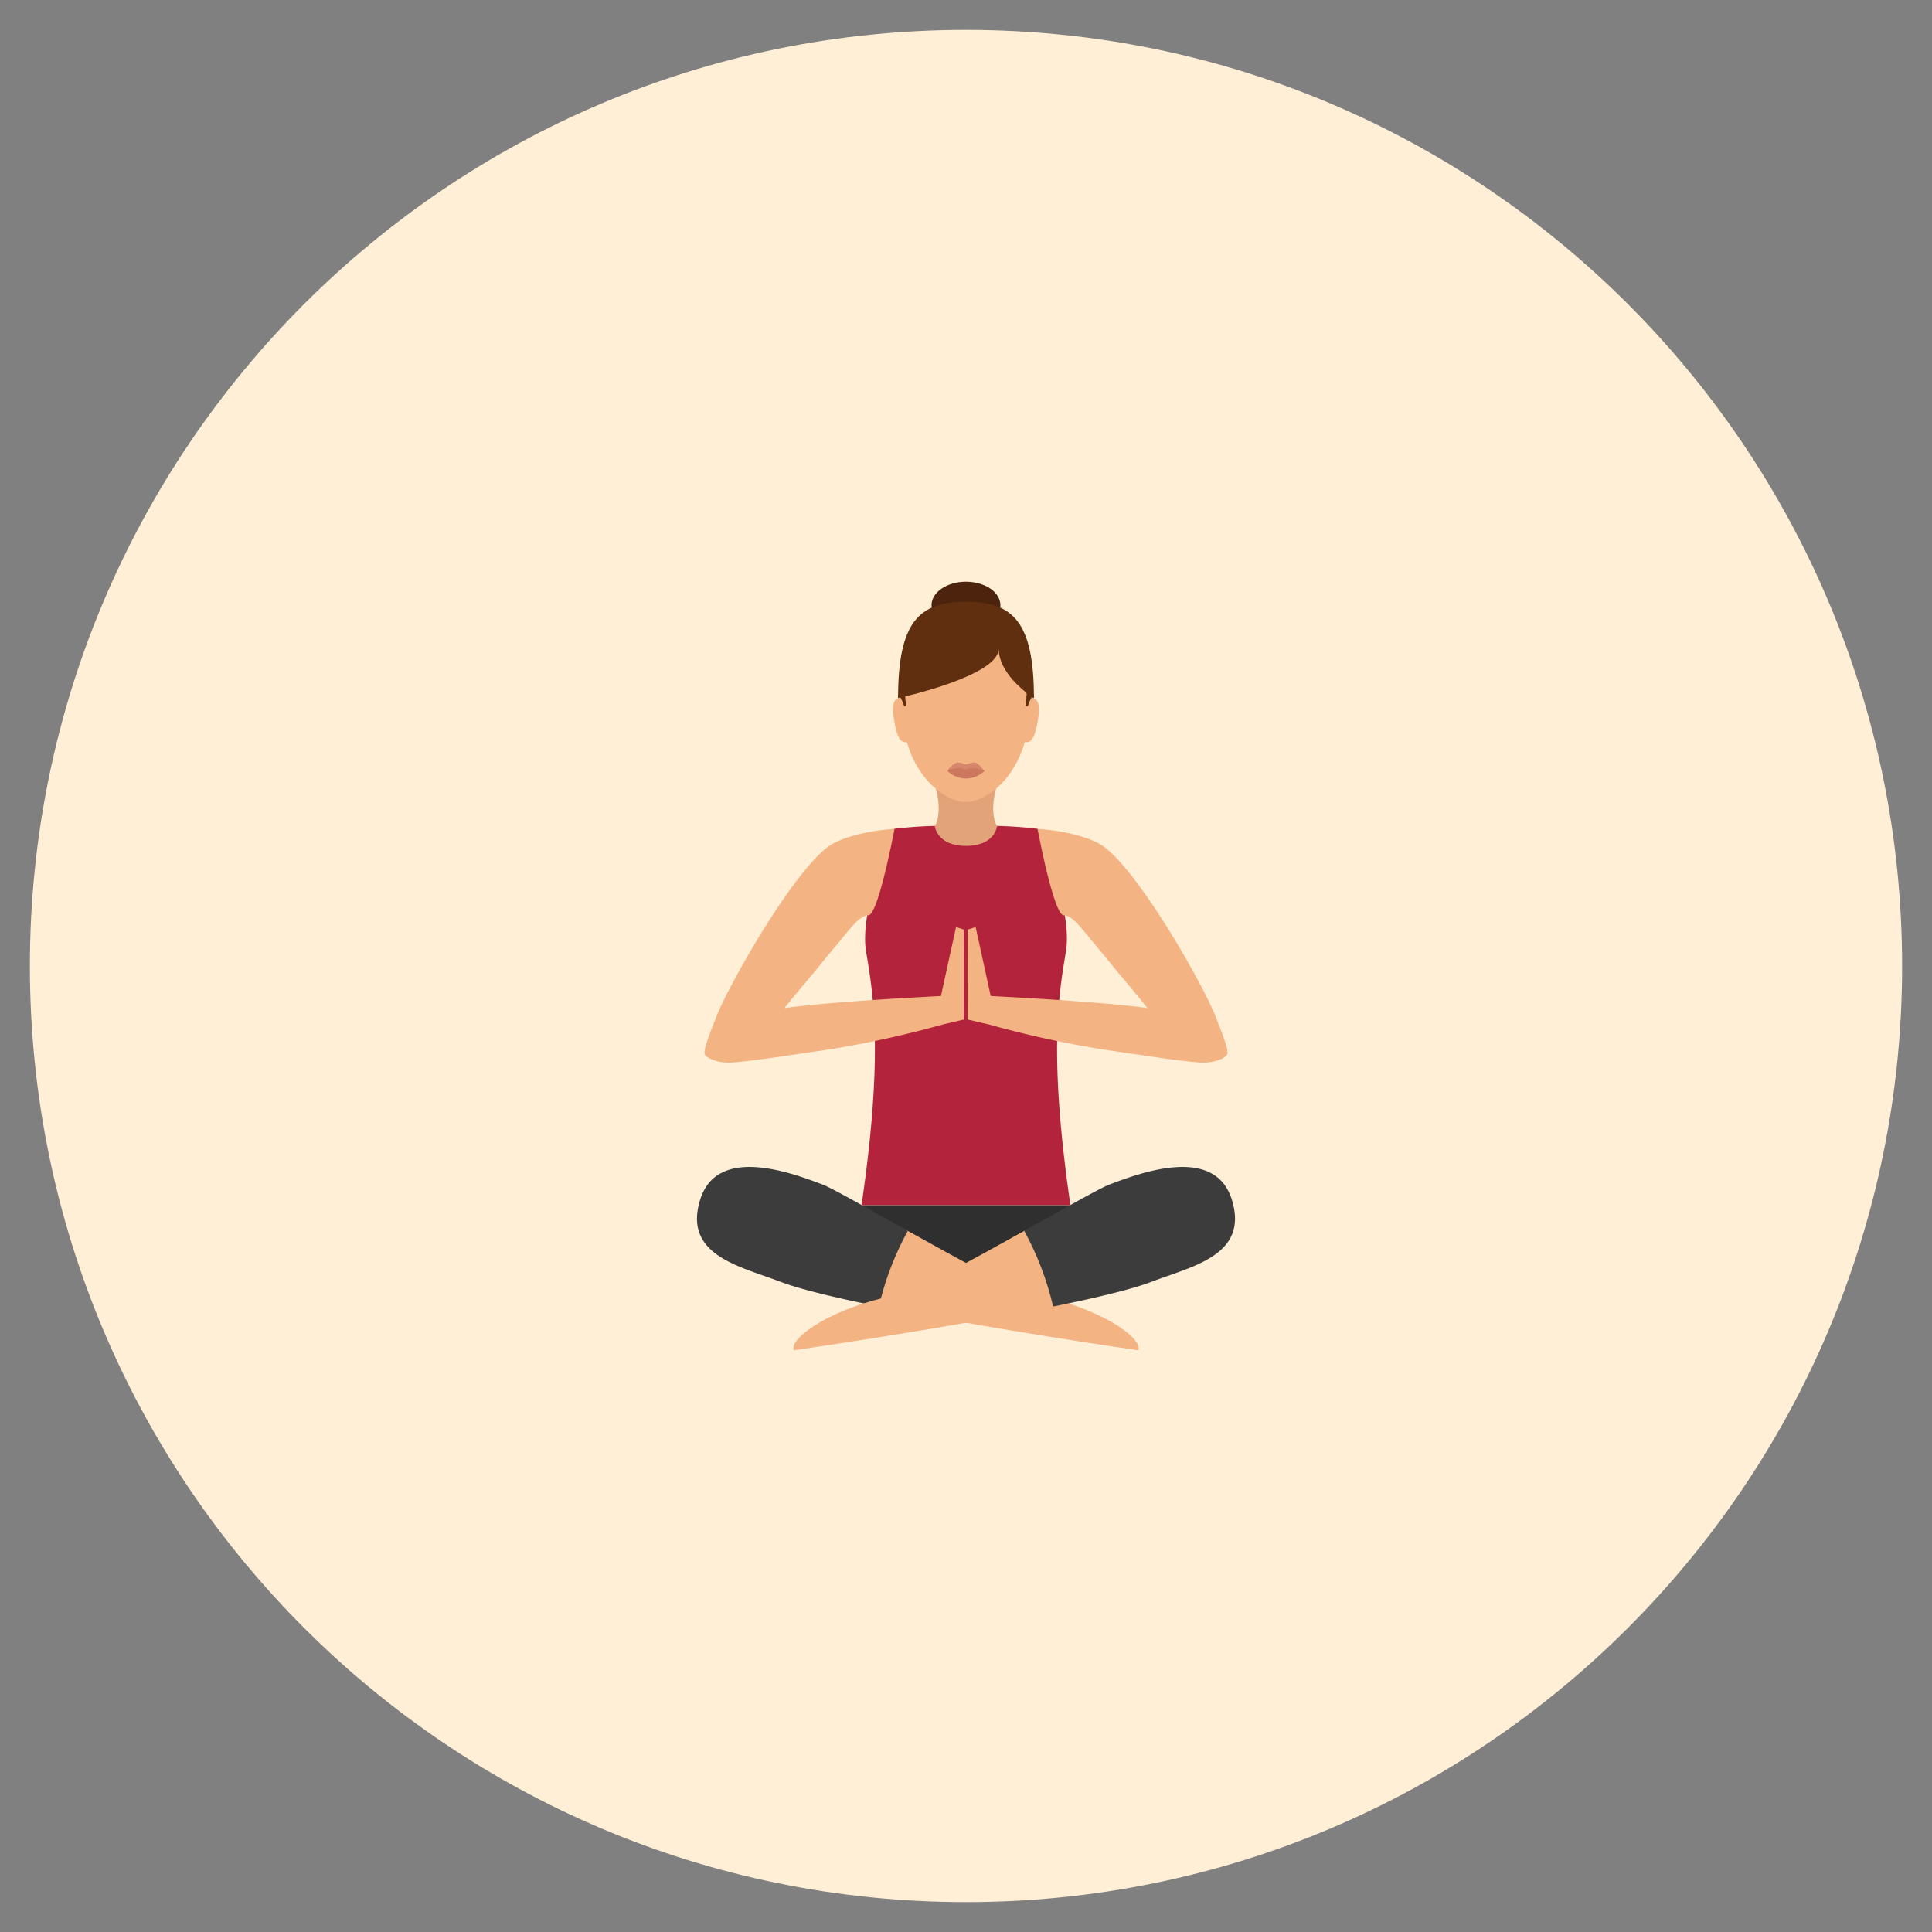
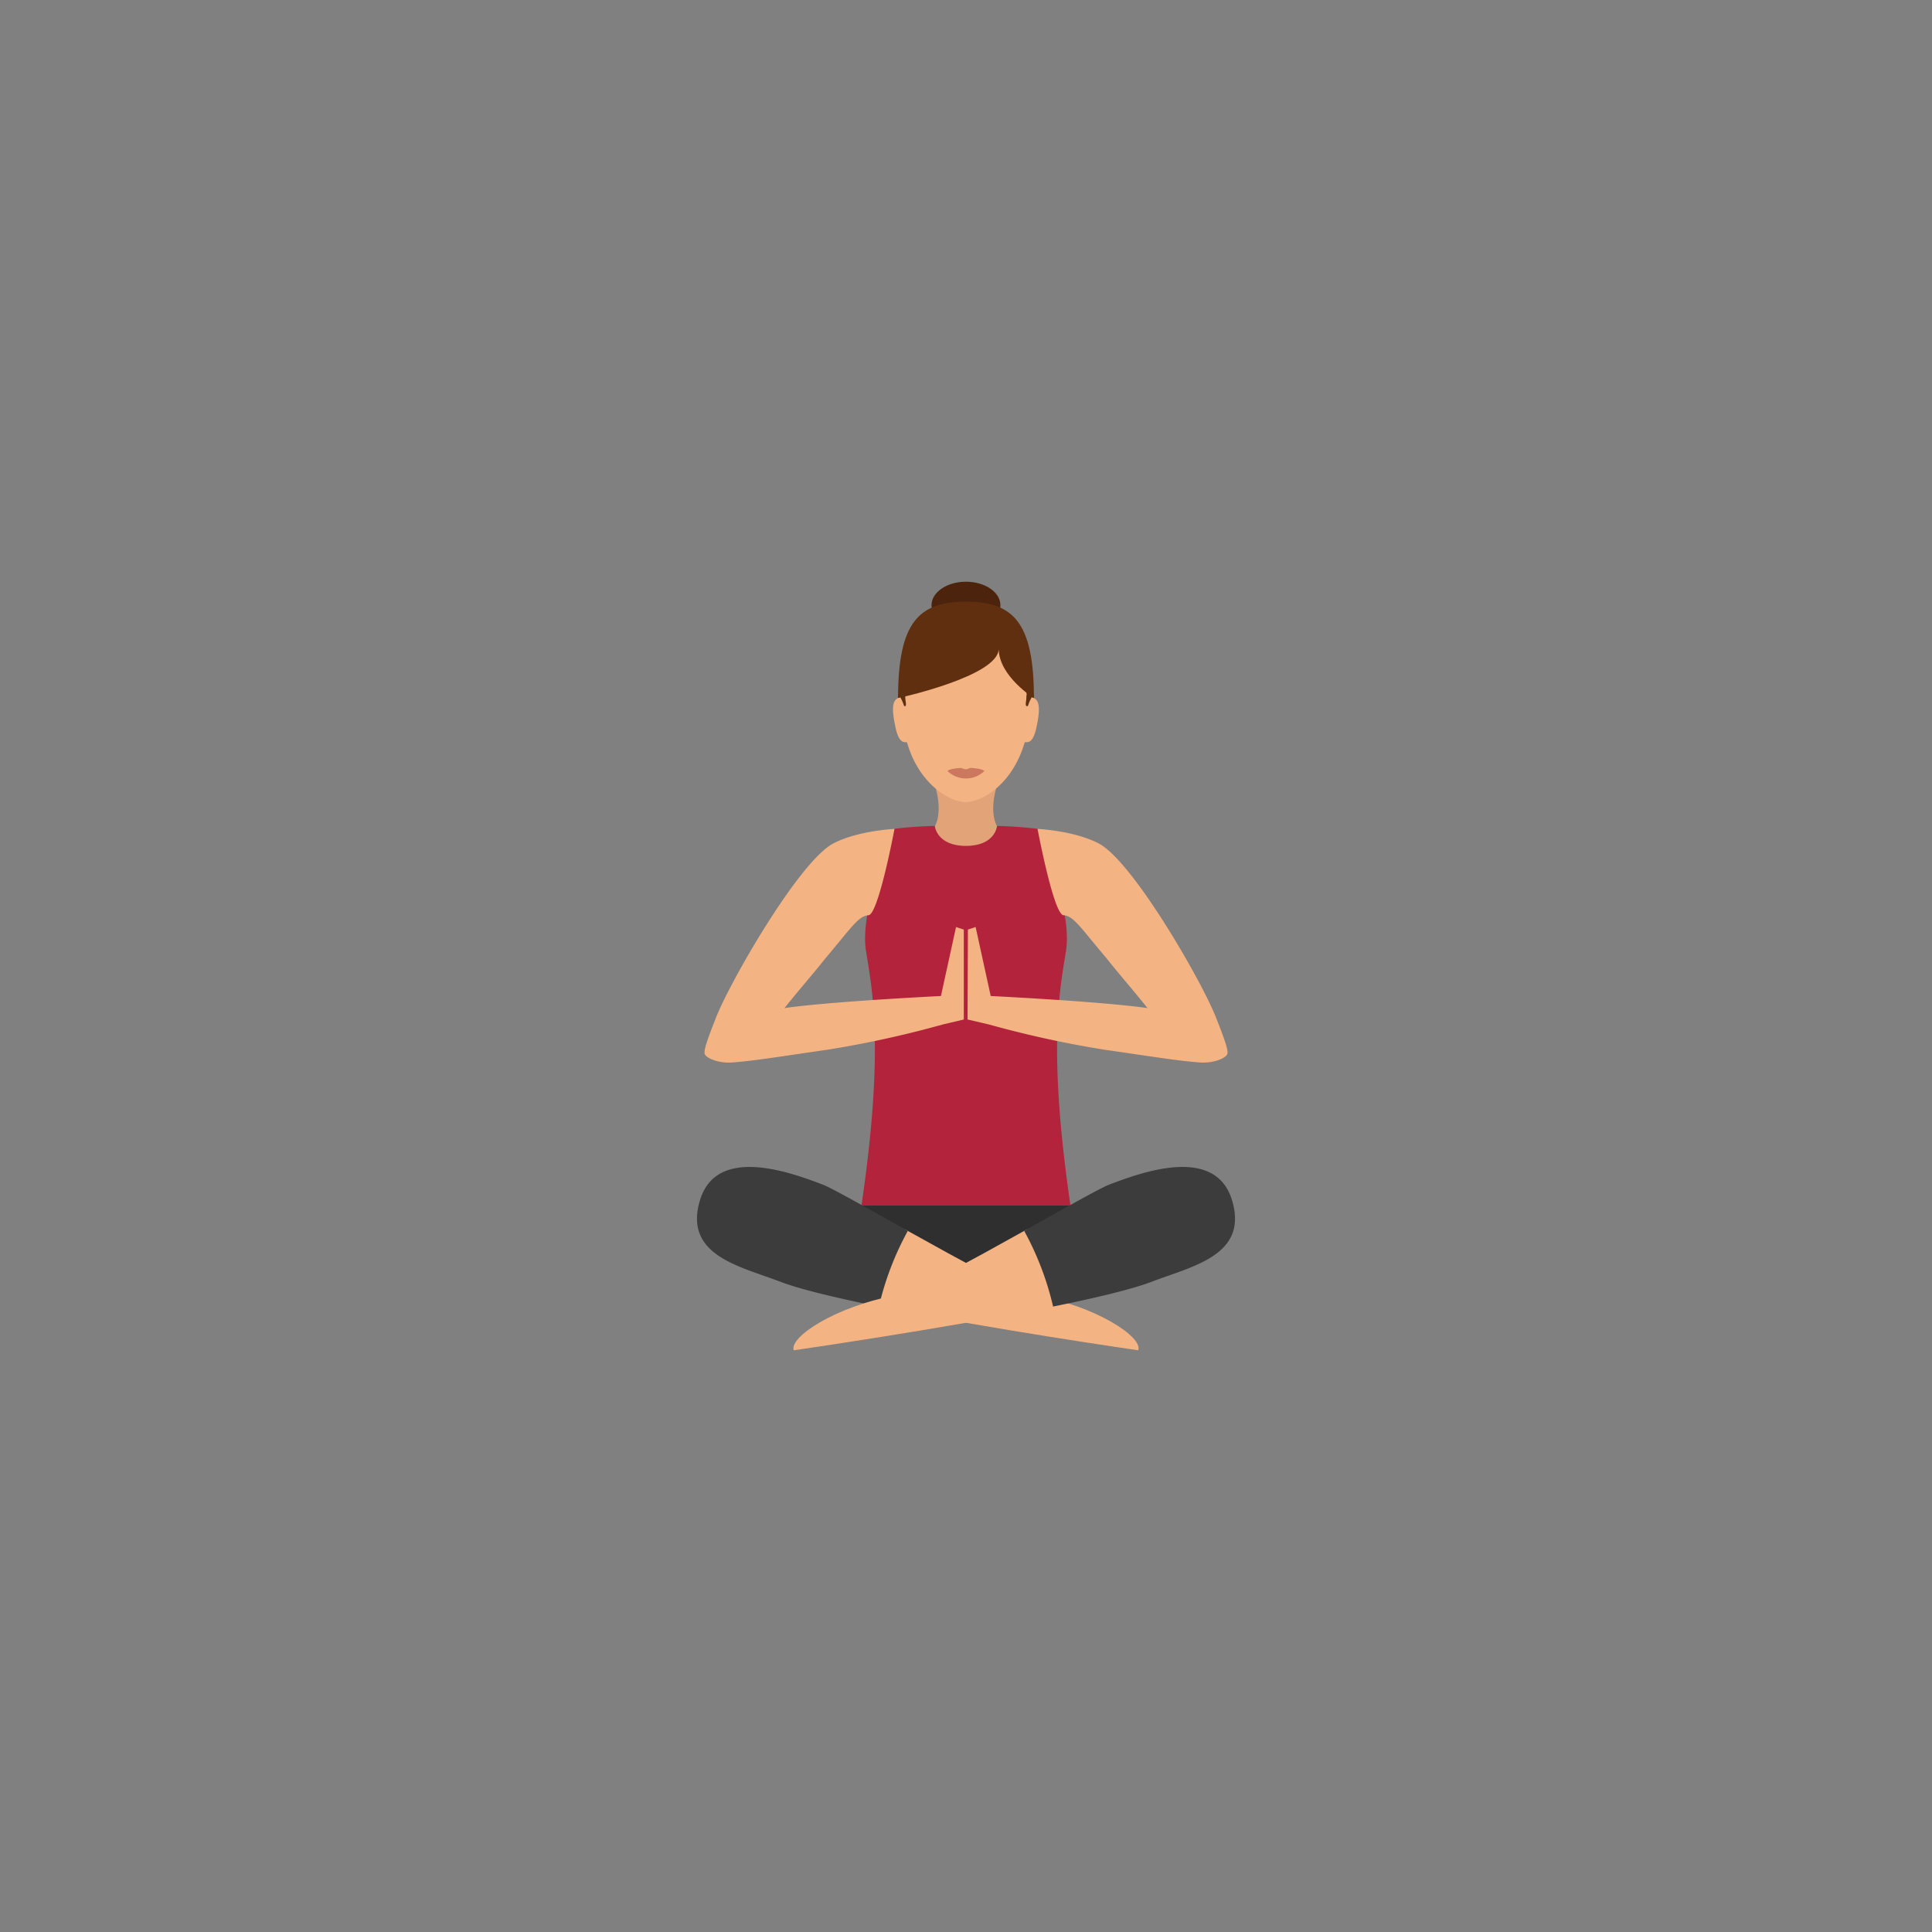
<svg xmlns="http://www.w3.org/2000/svg" id="Layer_1" data-name="Layer 1" viewBox="0 0 512 512">
  <rect x="0" y="0" width="512" height="512" fill="#808080" stroke="none" />
  <defs>
    <style>.cls-1{fill:#ffefd6;}.cls-2{fill:#302f2f;}.cls-3{fill:#f4b382;}.cls-4{fill:#3d3c3c;}.cls-5{fill:#b3233b;}.cls-6{fill:#e2a379;}.cls-7{fill:#d6876b;}.cls-8{fill:#cc785e;}.cls-9{fill:#4c230c;}.cls-10{fill:#602f0f;}</style>
  </defs>
  <title>firelog pose</title>
-   <path class="cls-1" d="M7.92,256C7.92,119,119,7.92,256,7.92S504.08,119,504.08,256,393,504.08,256,504.08,7.92,393,7.92,256Z" />
  <polygon class="cls-2" points="228.33 319.36 229.51 329.68 256 336.34 282.49 329.68 283.68 319.36 228.33 319.36" />
  <path class="cls-3" d="M240.58,326.2c13.75,7.68,29.32,16.23,33.31,16.93,16.76,3,29.1,11.31,27.75,14.71,0,0-39.62-5.71-68.72-11.59C221.71,344,229.92,320.25,240.58,326.2Z" />
  <path class="cls-4" d="M240.58,326.2c-10.66-6-20.23-11.39-22.47-12.24-8.44-3.21-28.16-10.56-32.6,4.09s10.56,17.51,21.33,21.64c5.22,2,14.87,4.29,26.08,6.56A78.13,78.13,0,0,1,240.58,326.2Z" />
  <path class="cls-3" d="M271.42,326.2c-13.75,7.68-29.32,16.23-33.31,16.93-16.76,3-29.09,11.31-27.75,14.71,0,0,39.62-5.71,68.72-11.59C290.29,344,282.08,320.25,271.42,326.2Z" />
  <path class="cls-4" d="M271.42,326.2c10.66-6,20.24-11.39,22.47-12.24,8.44-3.21,28.16-10.56,32.6,4.09s-10.56,17.51-21.33,21.64c-5.22,2-14.87,4.29-26.08,6.56A78.13,78.13,0,0,0,271.42,326.2Z" />
  <path class="cls-5" d="M282.49,252.09c1.88-11.47-7.51-32.44-7.51-32.44a109.4,109.4,0,0,0-12.72-.79H249.7a108.72,108.72,0,0,0-12.68.78s-9.39,21-7.51,32.44c1.75,10.71,4.8,26.39-1.19,67.27h55.35C277.69,278.48,280.74,262.8,282.49,252.09Z" />
  <path class="cls-3" d="M256.5,246.35l-.08,23.83,5.71,1.33a277.44,277.44,0,0,0,30.54,6.67c11.67,1.67,19.67,3,25.43,3.39,3.51.24,6.78-1.14,7.16-2.27s-1.5-5.79-3-9.62c-3.54-9.19-22-41.42-31.11-46.17-6.5-3.4-16.19-3.84-16.19-3.84s4.27,22.76,6.9,22.88,4.63,3.46,11.25,11.25c3.88,4.87,6.71,8,11,13.37,0,0-8.54-1.5-41.56-3.22l-4-18.28Z" />
  <path class="cls-3" d="M255.42,246.35v23.83l-5.62,1.33a276.12,276.12,0,0,1-30.46,6.67c-11.67,1.67-19.67,3-25.43,3.39-3.51.24-6.78-1.14-7.16-2.27s1.5-5.79,3-9.62c3.54-9.19,22-41.42,31.11-46.17,6.5-3.4,16.19-3.84,16.19-3.84s-4.27,22.76-6.9,22.88S225.5,246,218.88,253.8c-3.87,4.87-6.71,8-11,13.37,0,0,8.46-1.5,41.48-3.22l4-18.28Z" />
  <path class="cls-6" d="M264.45,207.36H247.53c2.64,8,.21,11.59.21,11.59s.51,5.22,8.25,5.22,8.23-5.22,8.23-5.22S261.8,215.32,264.45,207.36Z" />
  <path class="cls-3" d="M273.33,184.11c0-20.1-7.76-24.7-17.34-24.7s-17.34,4.6-17.34,24.7a39.78,39.78,0,0,0,3,16.24c4,9,10.94,12.21,14.3,12.21s10.29-3.16,14.3-12.21A39.78,39.78,0,0,0,273.33,184.11Z" />
-   <path class="cls-7" d="M260.88,204.31a11.06,11.06,0,0,1-9.79,0,5,5,0,0,1,2.6-2.24,7.43,7.43,0,0,1,2.3.54,7.17,7.17,0,0,1,2.27-.54C259.32,202.22,260.88,204.31,260.88,204.31Z" />
+   <path class="cls-7" d="M260.88,204.31C259.32,202.22,260.88,204.31,260.88,204.31Z" />
  <path class="cls-8" d="M260.88,204.31a7,7,0,0,1-9.79,0s.51-.61,3.37-.79c.48,0,1.11.35,1.53.35s.91-.39,1.33-.36C260.29,203.67,260.88,204.31,260.88,204.31Z" />
  <ellipse class="cls-9" cx="255.99" cy="160.39" rx="9.13" ry="6.23" />
  <path class="cls-10" d="M274,185c0-20.09-5.51-25.55-18-25.55s-18,5.45-18,25.55c0,0,26.67-5.76,26.67-13.08C264.69,179.2,274,185,274,185Z" />
  <path class="cls-3" d="M237,191.18c.93,5.47,2.09,5.73,3.76,5.44L239,184.72C237.31,185,236,185.71,237,191.18Z" />
  <path class="cls-3" d="M273,184.72l-1.77,11.91c1.66.28,2.82,0,3.76-5.44S274.69,185,273,184.72Z" />
  <path class="cls-10" d="M240,185.83a8,8,0,0,1-.09-1.55,6.49,6.49,0,0,1,.11-1l-2,.76c0,.31,0,.63,0,.94l.61-.21-.05,0a11,11,0,0,1,1,2.29S240.34,187.65,240,185.83Z" />
  <path class="cls-10" d="M272,184.28a8.31,8.31,0,0,1-.09,1.55c-.29,1.83.51,1.23.51,1.23a11.08,11.08,0,0,1,1-2.29l.55.18c0-.32,0-.63,0-.94l-2-.76a6.53,6.53,0,0,1,.11,1" />
</svg>